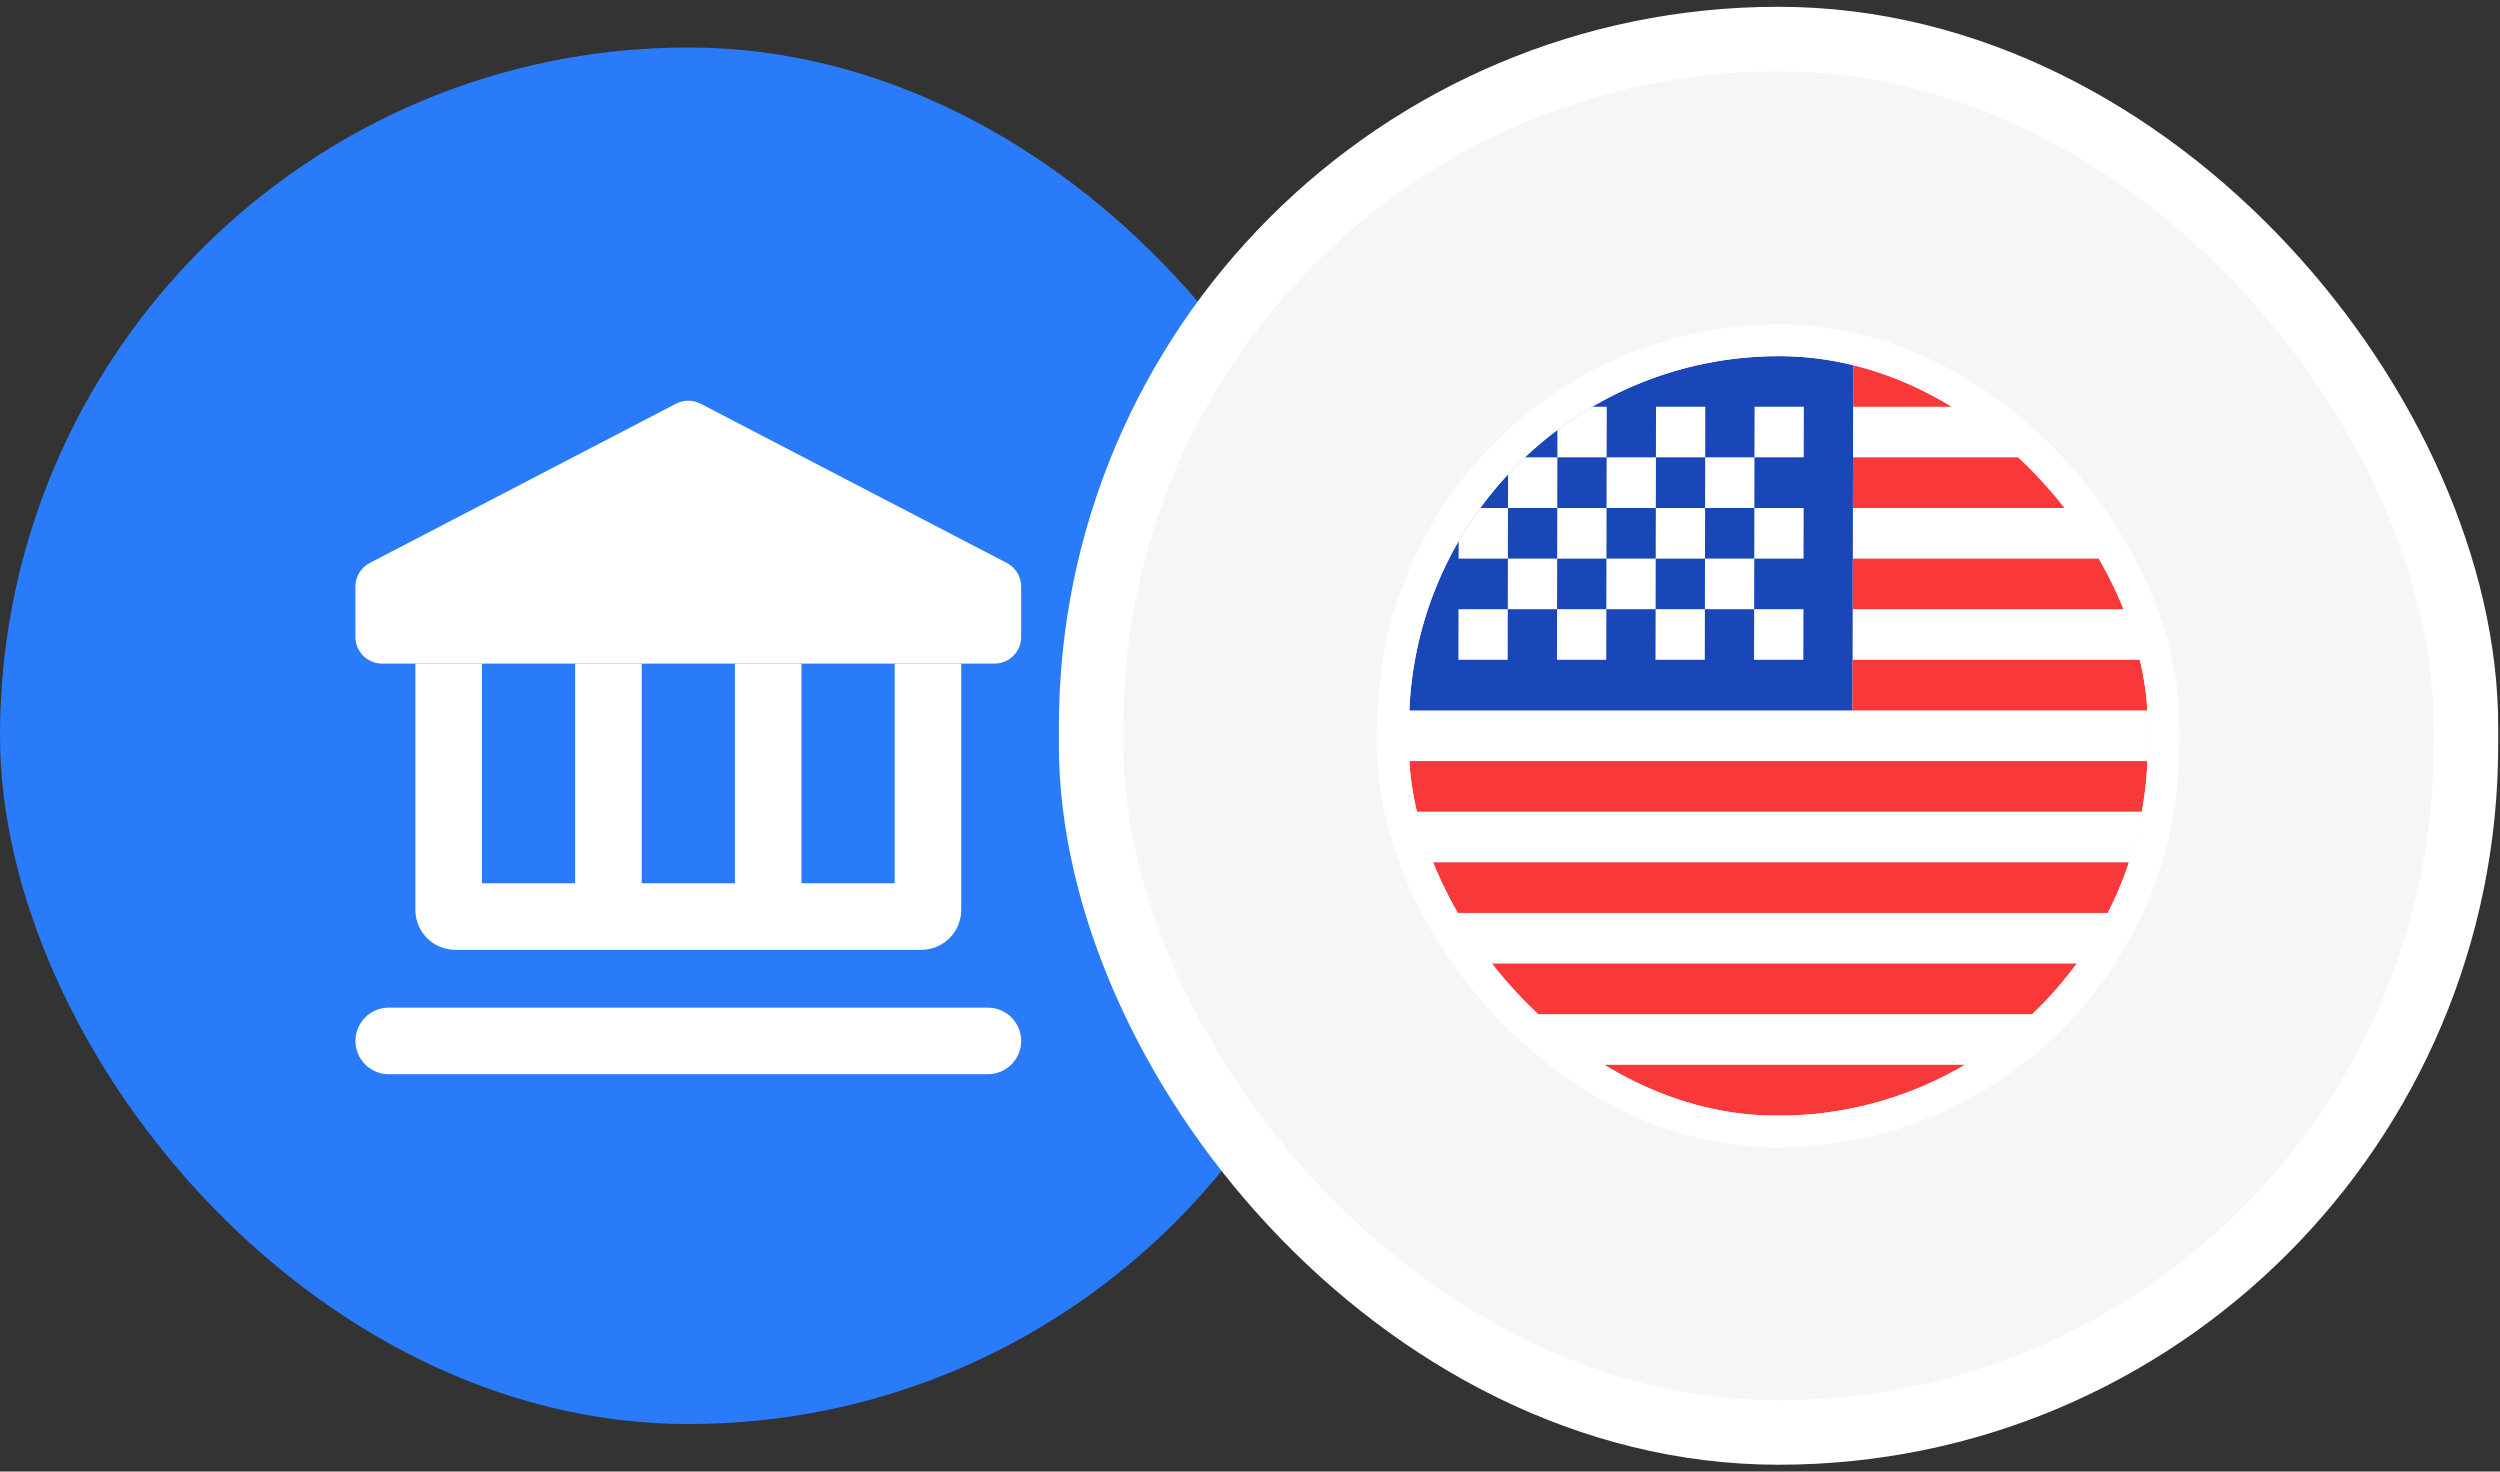
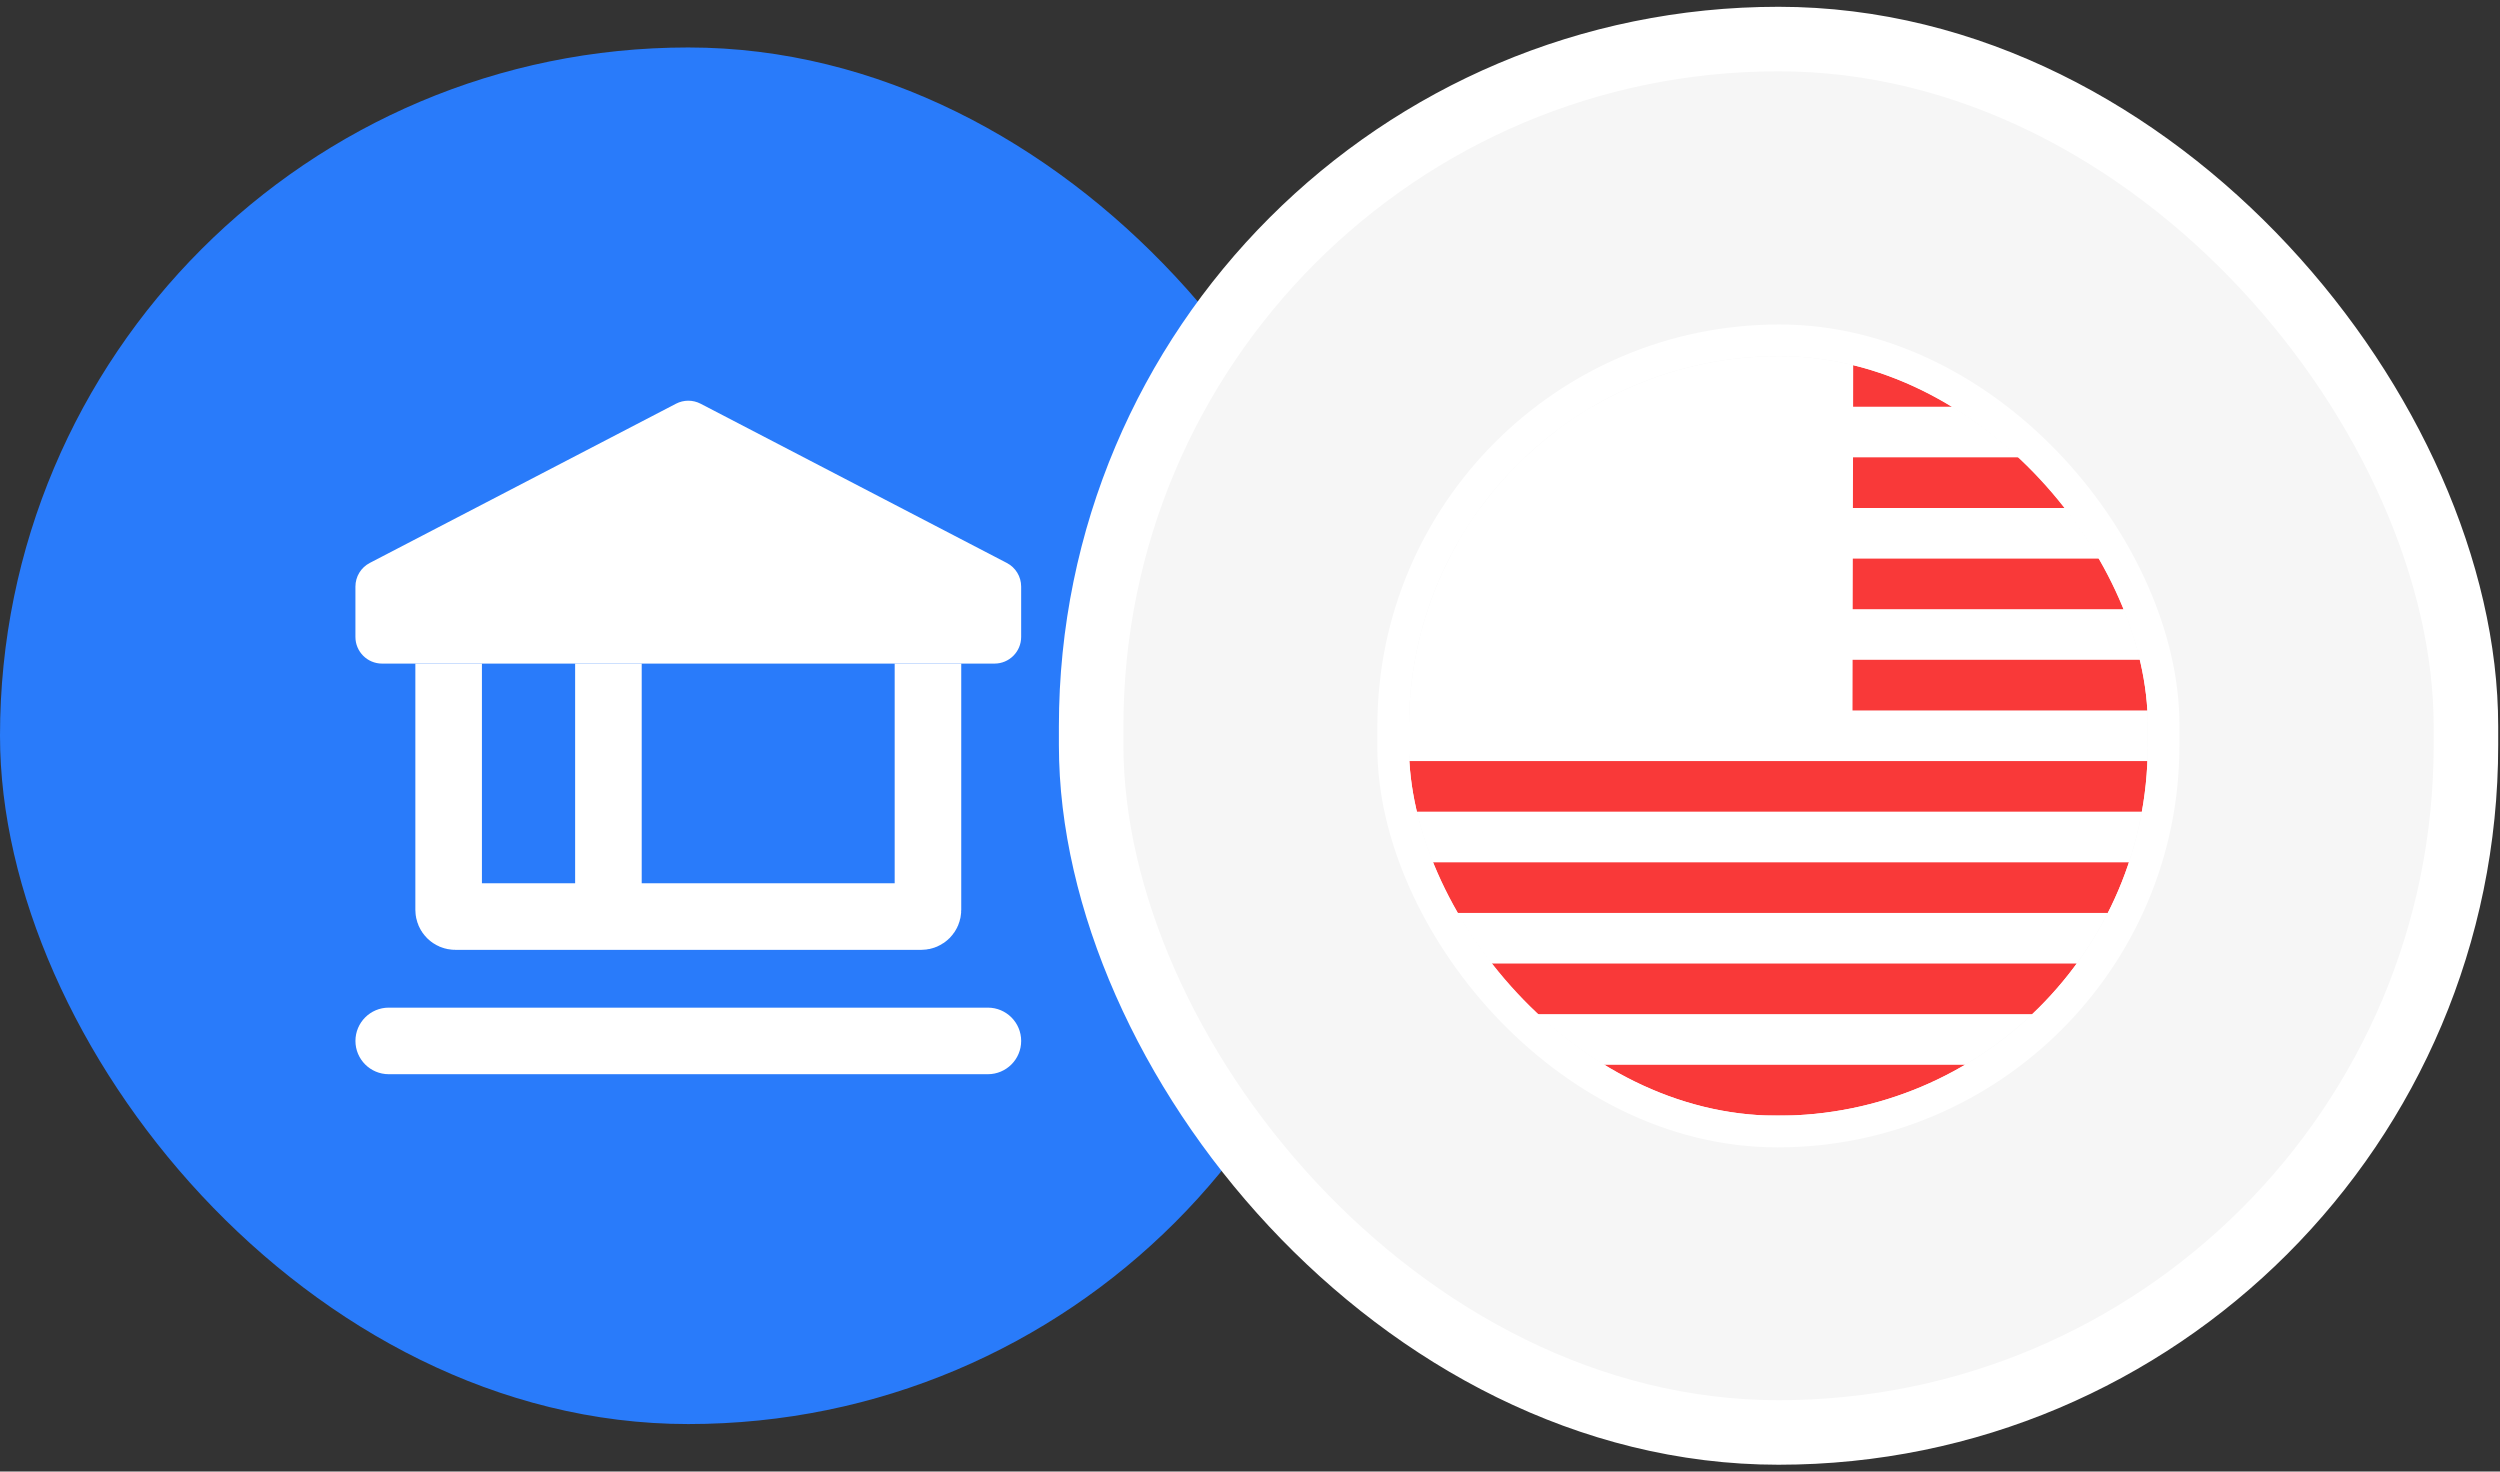
<svg xmlns="http://www.w3.org/2000/svg" width="158" height="93" viewBox="0 0 158 93" fill="none">
  <rect x="0" y="0" width="158" height="93" fill="#333333" stroke="none" />
  <rect y="3" width="87" height="87" rx="43.5" fill="#297BFA" />
  <path d="M62.434 63.683C63.596 63.683 64.538 64.625 64.538 65.787C64.538 66.948 63.596 67.89 62.434 67.89H24.568C23.406 67.89 22.464 66.948 22.464 65.787C22.464 64.625 23.406 63.683 24.568 63.683H62.434Z" fill="white" />
  <path d="M58.647 41.939V57.506C58.647 57.738 58.458 57.927 58.226 57.927H28.774C28.542 57.927 28.354 57.738 28.354 57.506V41.939" stroke="white" stroke-width="4.207" />
  <path d="M38.452 41.939V57.927" stroke="white" stroke-width="4.207" />
-   <path d="M48.549 41.939V57.927" stroke="white" stroke-width="4.207" />
  <path d="M62.854 41.939H24.146C23.217 41.939 22.463 41.186 22.463 40.256V37.071C22.463 36.443 22.813 35.867 23.37 35.578L42.724 25.514C43.21 25.261 43.79 25.261 44.277 25.514L63.63 35.578C64.188 35.867 64.537 36.443 64.537 37.071V40.256C64.537 41.186 63.783 41.939 62.854 41.939Z" fill="white" />
  <rect x="68.961" y="2.468" width="86.886" height="88.064" rx="43.443" fill="#F6F6F6" />
  <rect x="68.961" y="2.468" width="86.886" height="88.064" rx="43.443" stroke="white" stroke-width="4.078" />
  <g clip-path="url(#clip0_4450_14261)">
    <rect width="46.692" height="48.007" rx="23.346" transform="matrix(1 0 -0.002 1 89.096 22.507)" fill="white" />
-     <path fill-rule="evenodd" clip-rule="evenodd" d="M89.096 22.507H117.123L117.079 44.901H89.051L89.096 22.507Z" fill="#1A47B8" />
    <path fill-rule="evenodd" clip-rule="evenodd" d="M117.123 22.507L117.117 25.706H154.487L154.493 22.507H117.123ZM117.111 28.905L117.104 32.104H154.474L154.481 28.905H117.111ZM117.098 35.303L117.091 38.502H154.462L154.468 35.303H117.098ZM117.085 41.701L117.079 44.901H154.449L154.455 41.701H117.085ZM89.045 48.1L89.038 51.299H154.436L154.442 48.1H89.045ZM89.032 54.498L89.026 57.697H154.423L154.43 54.498H89.032ZM89.019 60.896L89.013 64.095H154.411L154.417 60.896H89.019ZM89.007 67.294L89 70.493H154.398L154.404 67.294H89.007Z" fill="#F93939" />
    <path fill-rule="evenodd" clip-rule="evenodd" d="M92.204 25.706L92.197 28.905H95.311L95.318 25.706H92.204ZM98.432 25.706L98.426 28.905H101.54L101.546 25.706H98.432ZM104.66 25.706L104.654 28.905H107.768L107.774 25.706H104.66ZM110.889 25.706L110.882 28.905H113.996L114.003 25.706H110.889ZM107.768 28.905L107.762 32.104H110.876L110.882 28.905H107.768ZM101.54 28.905L101.533 32.104H104.648L104.654 28.905H101.54ZM95.311 28.905L95.305 32.104H98.419L98.426 28.905H95.311ZM92.191 32.104L92.184 35.303H95.299L95.305 32.104H92.191ZM98.419 32.104L98.413 35.303H101.527L101.533 32.104H98.419ZM104.648 32.104L104.641 35.303H107.755L107.762 32.104H104.648ZM110.876 32.104L110.87 35.303H113.984L113.99 32.104H110.876ZM92.178 38.502L92.172 41.701H95.286L95.292 38.502H92.178ZM98.406 38.502L98.4 41.701H101.514L101.521 38.502H98.406ZM104.635 38.502L104.628 41.701H107.743L107.749 38.502H104.635ZM110.863 38.502L110.857 41.701H113.971L113.977 38.502H110.863ZM107.755 35.303L107.749 38.502H110.863L110.87 35.303H107.755ZM101.527 35.303L101.521 38.502H104.635L104.641 35.303H101.527ZM95.299 35.303L95.292 38.502H98.406L98.413 35.303H95.299Z" fill="white" />
  </g>
  <rect x="-0.998" y="-1" width="48.692" height="50.007" rx="24.346" transform="matrix(1 0 -0.002 1 89.094 22.507)" stroke="white" stroke-width="2" />
  <defs>
    <clipPath id="clip0_4450_14261">
      <rect width="46.692" height="48.007" rx="23.346" transform="matrix(1 0 -0.002 1 89.096 22.507)" fill="white" />
    </clipPath>
  </defs>
</svg>